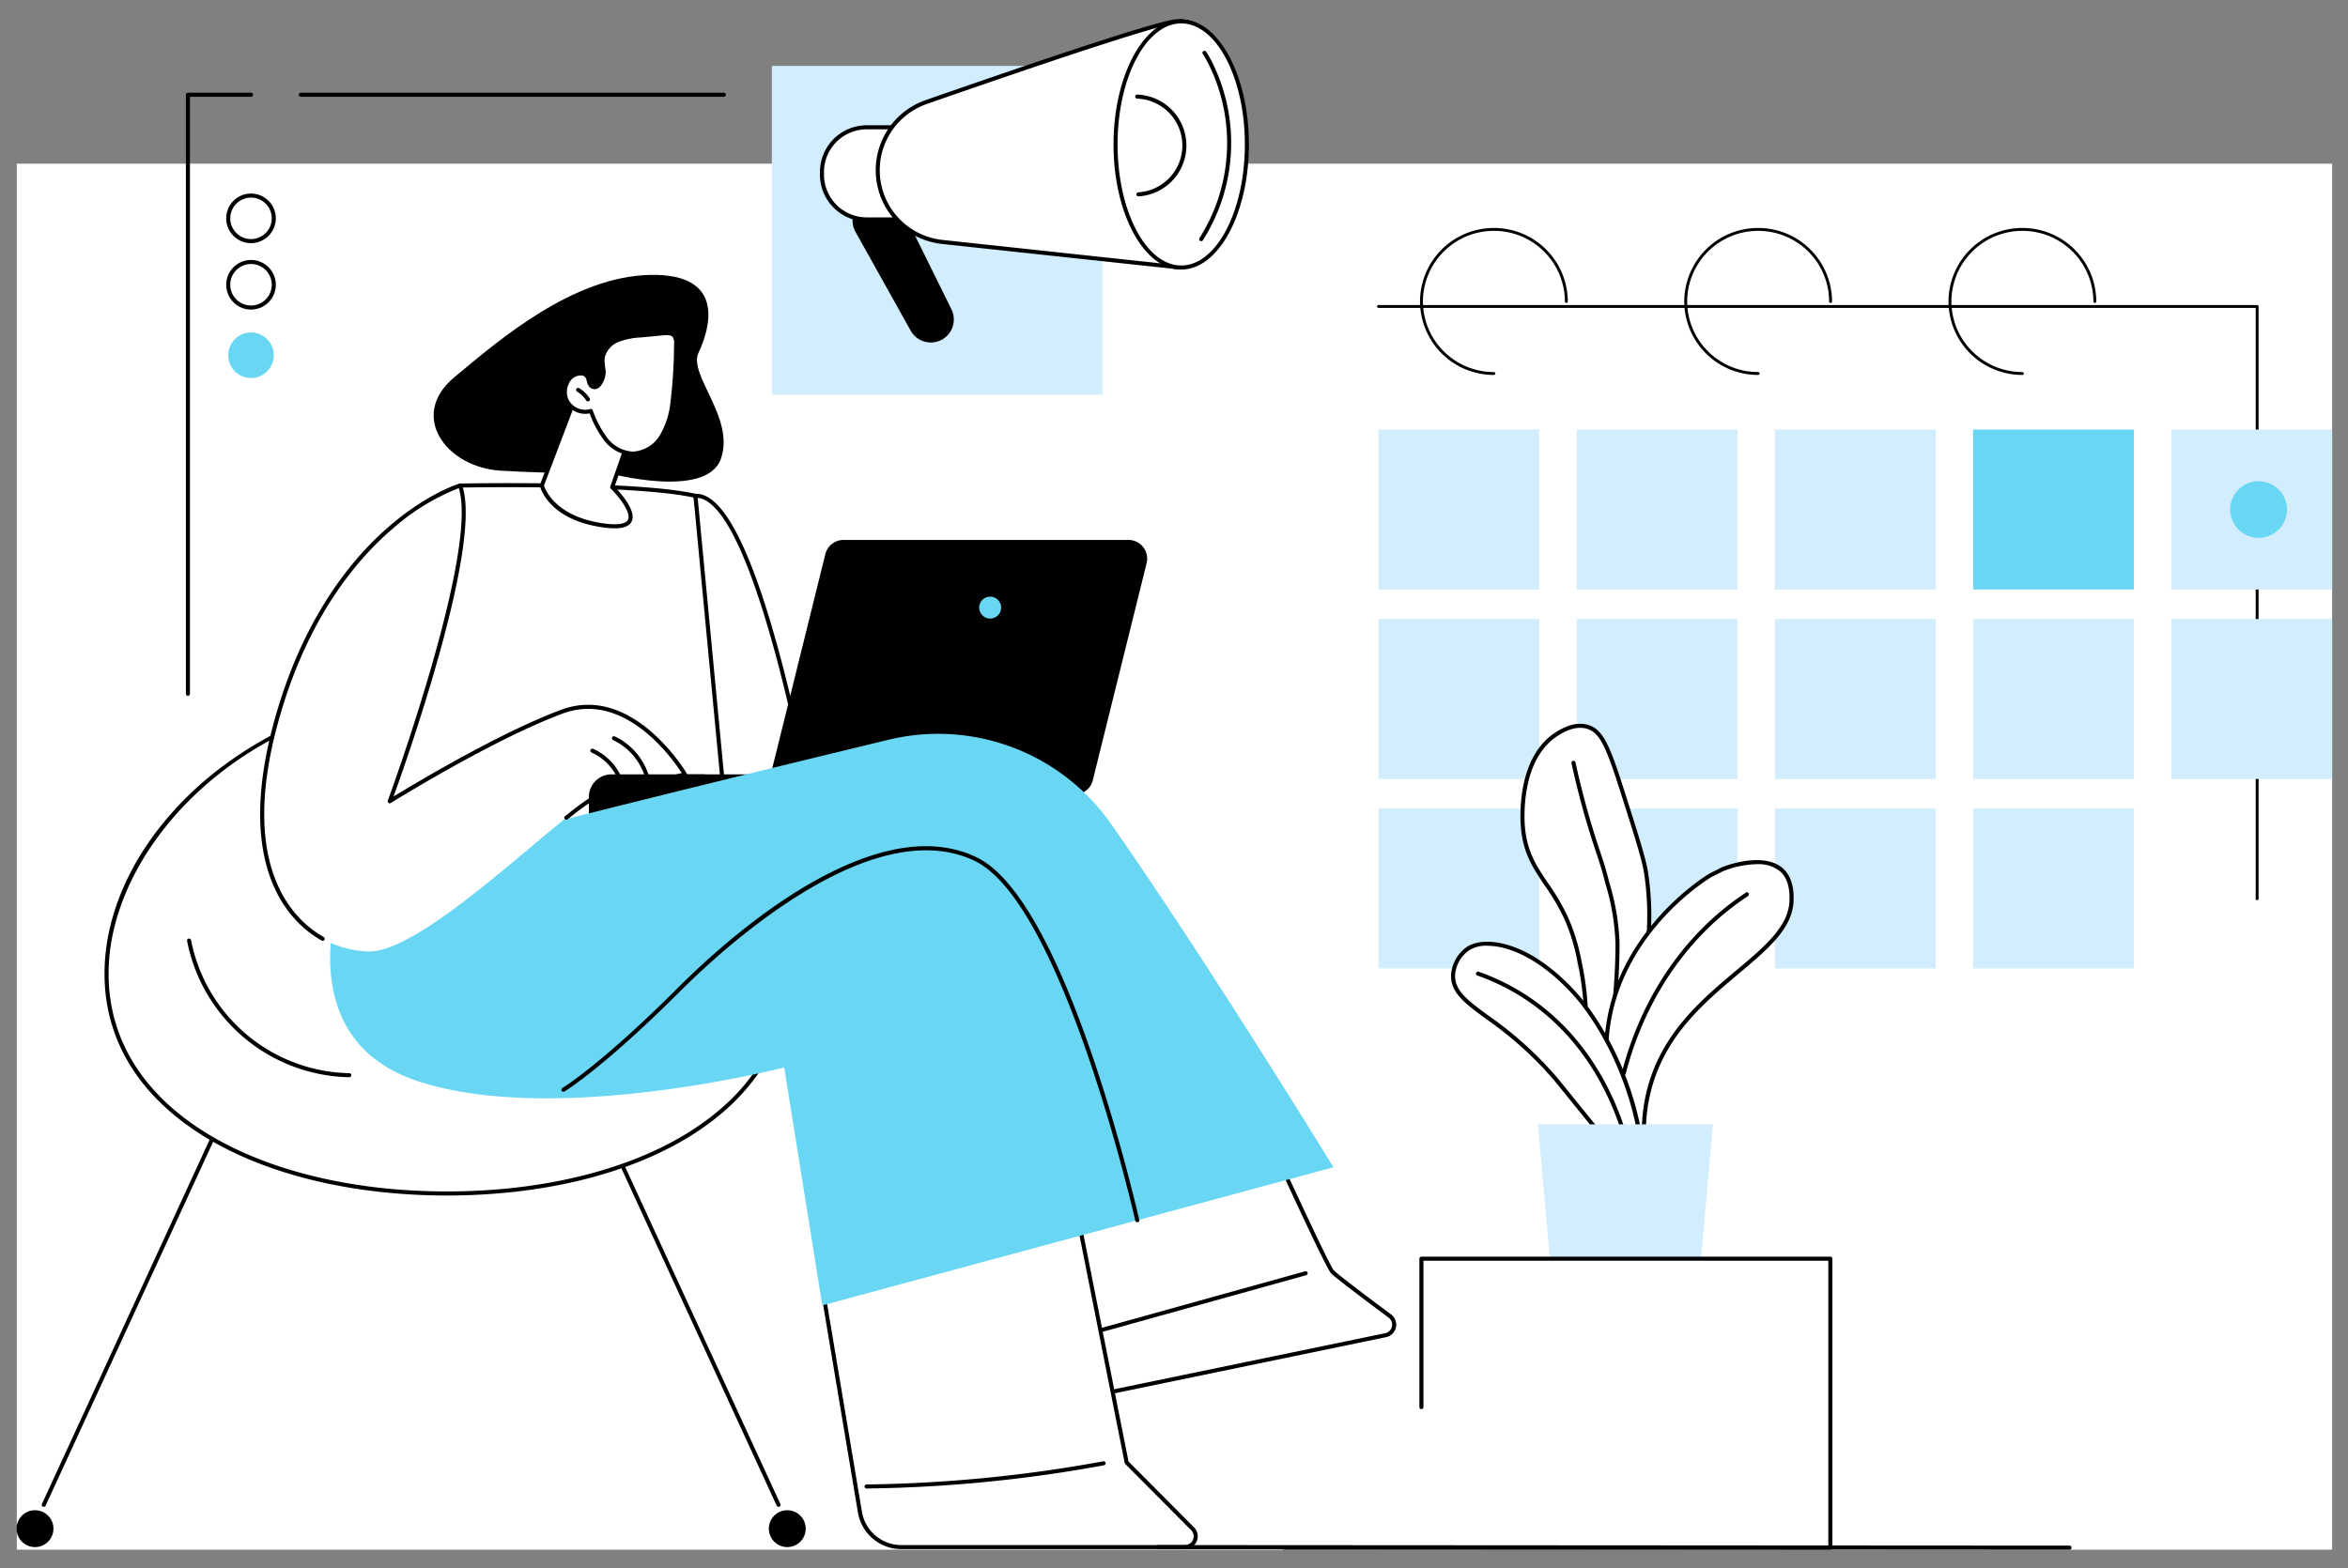
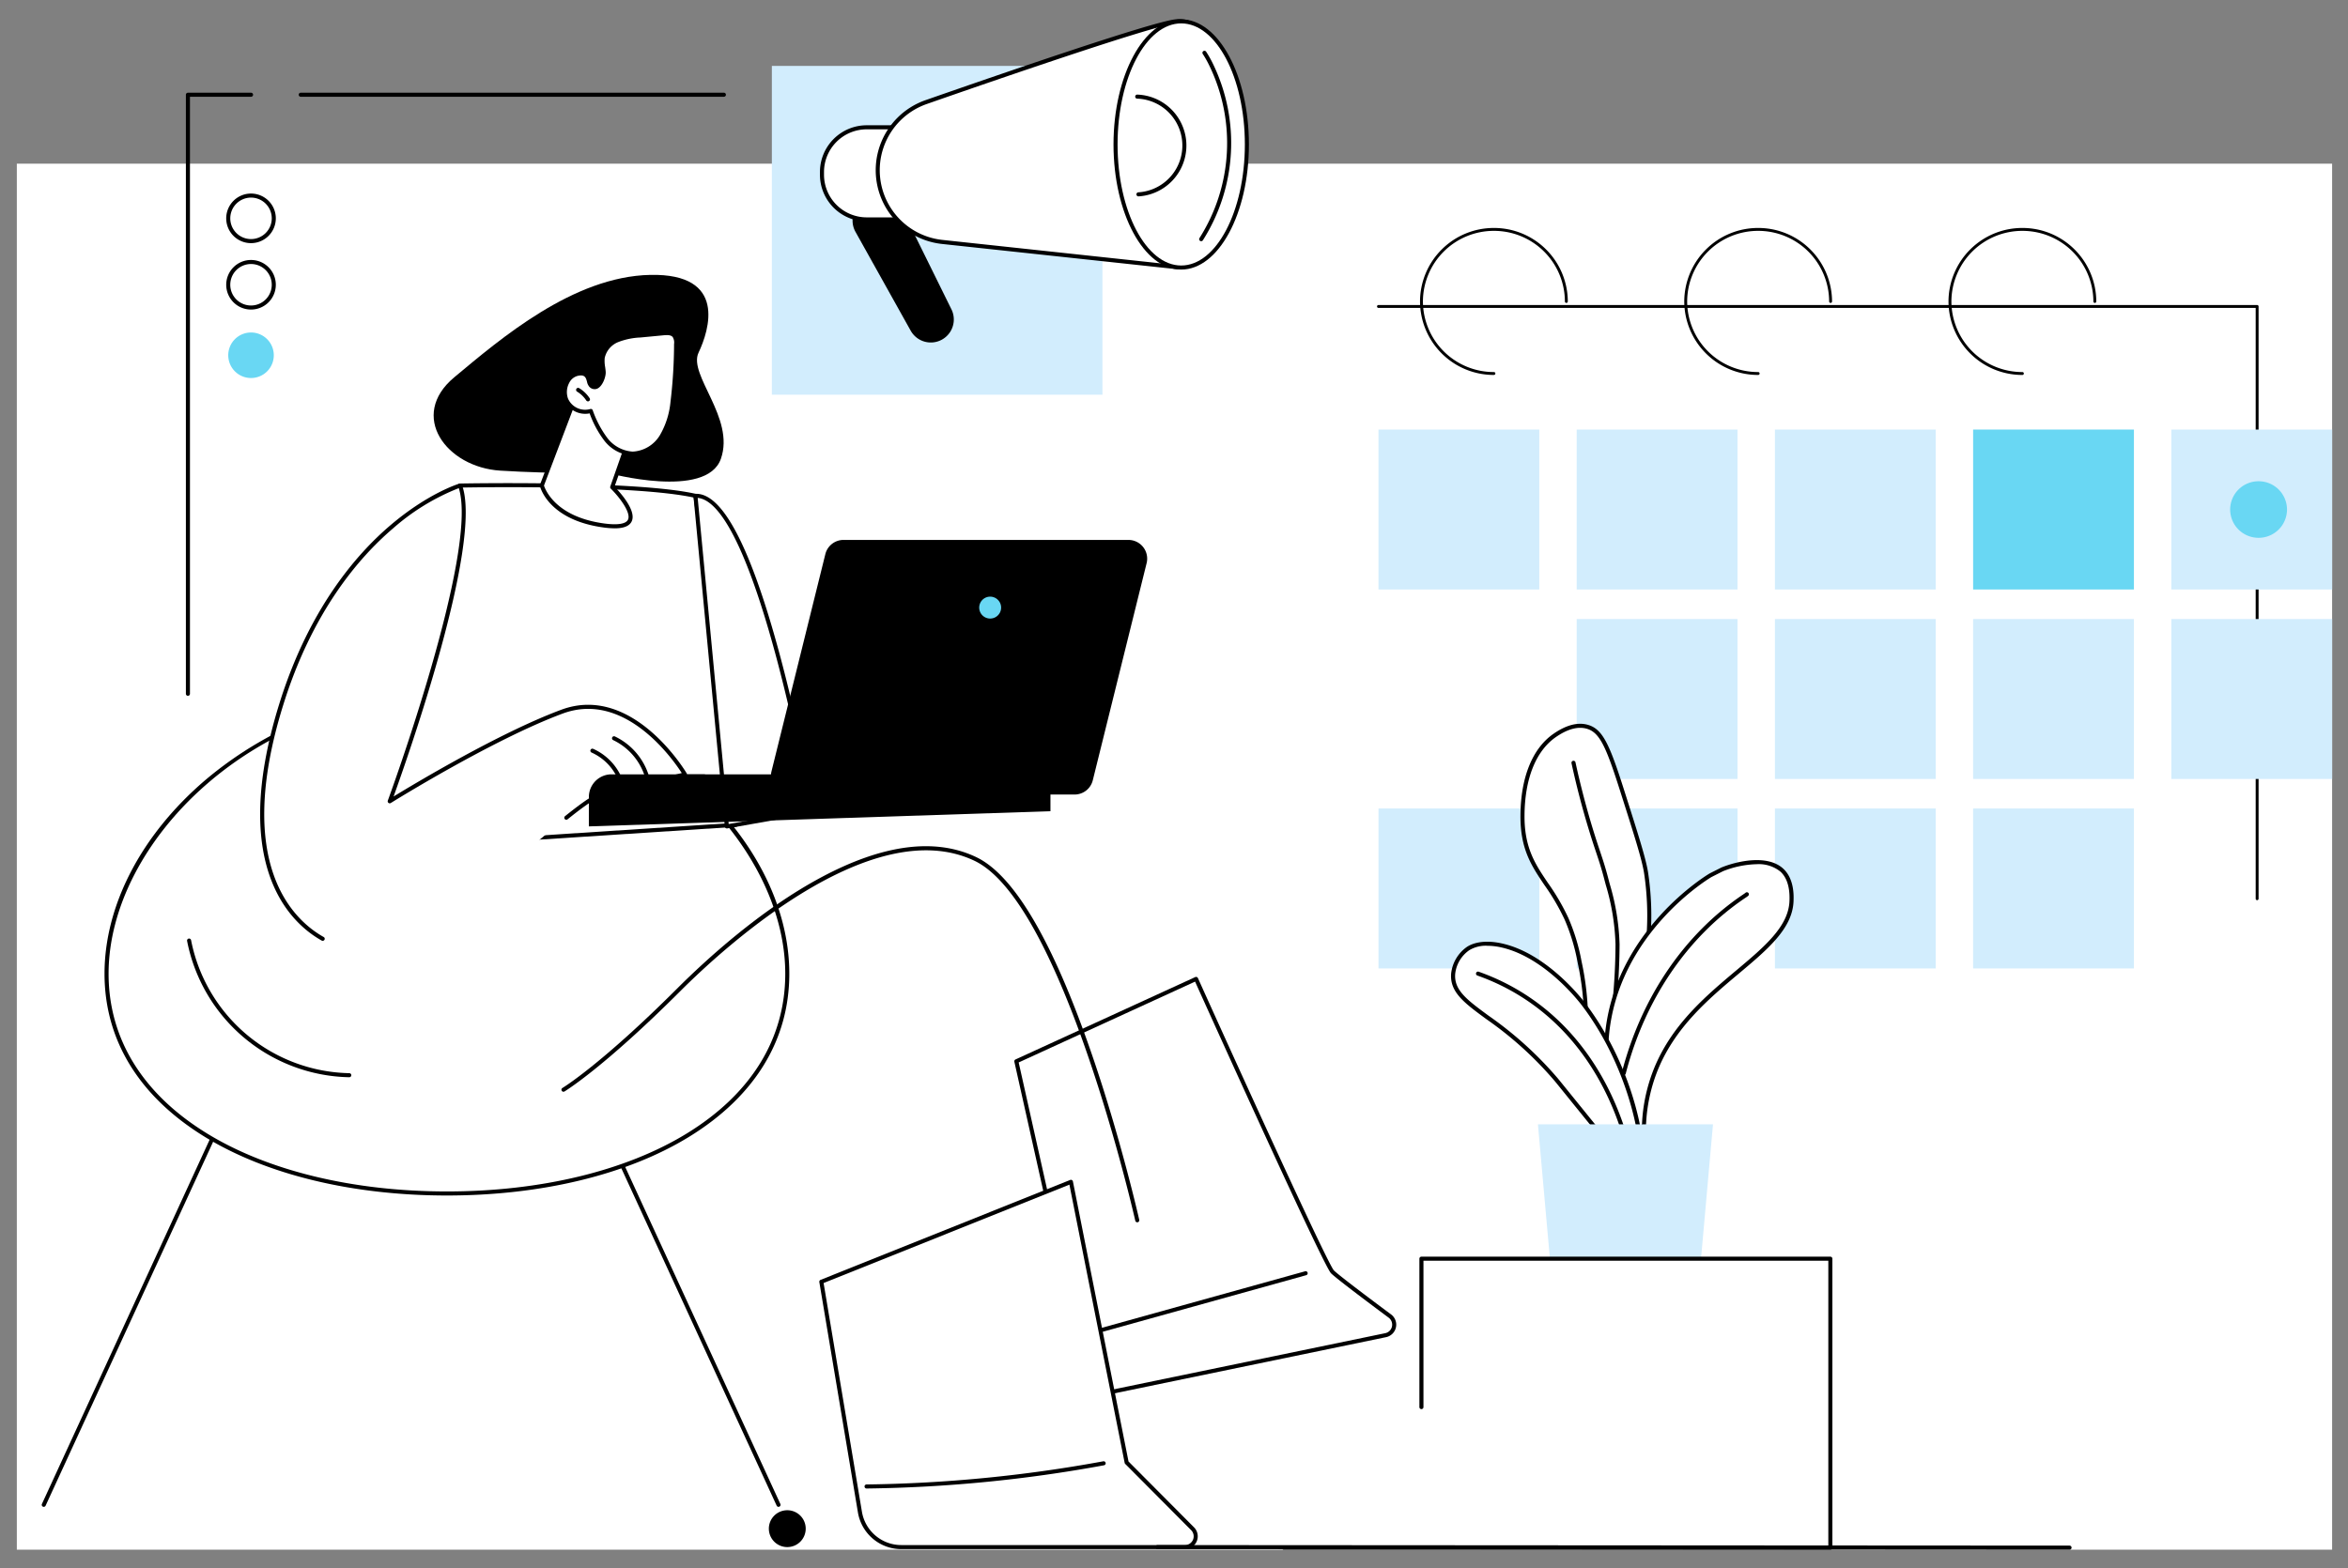
<svg xmlns="http://www.w3.org/2000/svg" width="500" height="334" viewBox="0 0 500 334">
  <rect x="0" y="0" width="500" height="334" fill="#808080" stroke="none" />
  <defs>
    <clipPath id="clip-path">
      <rect id="Rectangle_5" data-name="Rectangle 5" width="500" height="334" transform="translate(421 516.633)" fill="#fff" stroke="#707070" stroke-width="1" />
    </clipPath>
  </defs>
  <g id="mec-virtual-event-platform-hero" transform="translate(-421 -516.634)" clip-path="url(#clip-path)">
    <g id="Group_12" data-name="Group 12" transform="translate(424.529 520.702)">
      <rect id="bg" width="493.035" height="295.233" transform="translate(0.053 30.797)" fill="#fff" />
      <g id="Group_11" data-name="Group 11" transform="translate(289.704 44.489)">
        <path id="path324" d="M1073.279-1267.252a.309.309,0,0,0,.309-.309v-126.153a.309.309,0,0,0-.309-.309H886.171a.31.31,0,0,0-.309.309.308.308,0,0,0,.309.309h186.8v125.844a.309.309,0,0,0,.309.309" transform="translate(-885.862 1410.437)" />
        <path id="path326" d="M1050.735-1433.538a.309.309,0,0,0,.309-.309.309.309,0,0,0-.309-.309,15.1,15.1,0,0,1-15.117-15.037,15.1,15.1,0,0,1,15.117-15.038,15.094,15.094,0,0,1,15.118,15.038.309.309,0,0,0,.309.309.309.309,0,0,0,.309-.309,15.714,15.714,0,0,0-15.735-15.656A15.714,15.714,0,0,0,1035-1449.193a15.713,15.713,0,0,0,15.735,15.655" transform="translate(-913.306 1464.85)" />
        <path id="path328" d="M1293.546-1433.538a.309.309,0,0,0,.309-.309.309.309,0,0,0-.309-.309,15.1,15.1,0,0,1-15.119-15.037,15.1,15.1,0,0,1,15.119-15.038,15.094,15.094,0,0,1,15.116,15.038.309.309,0,0,0,.309.309.309.309,0,0,0,.309-.309,15.714,15.714,0,0,0-15.734-15.656,15.715,15.715,0,0,0-15.737,15.656,15.714,15.714,0,0,0,15.737,15.655" transform="translate(-1212.384 1464.85)" />
        <path id="path330" d="M1536.36-1433.538a.309.309,0,0,0,.309-.309.309.309,0,0,0-.309-.309,15.1,15.1,0,0,1-15.119-15.037,15.1,15.1,0,0,1,15.119-15.038,15.092,15.092,0,0,1,15.116,15.038.31.31,0,0,0,.309.309.308.308,0,0,0,.309-.309,15.712,15.712,0,0,0-15.734-15.656,15.715,15.715,0,0,0-15.737,15.656,15.714,15.714,0,0,0,15.737,15.655" transform="translate(-1511.468 1464.85)" />
        <path id="path332" d="M818.275-1245.473h34.243v-34.067H818.275v34.067" transform="translate(-649.13 1322.484)" fill="#d2edfd" />
        <path id="path334" d="M1000.414-1245.473h34.243v-34.067h-34.243v34.067" transform="translate(-873.477 1322.484)" fill="#69d7f3" />
        <path id="path336" d="M1182.553-1245.473H1216.8v-34.067h-34.243v34.067" transform="translate(-1097.826 1322.484)" fill="#d2edfd" />
        <path id="path338" d="M1364.69-1245.473h34.242v-34.067H1364.69v34.067" transform="translate(-1322.17 1322.484)" fill="#d2edfd" />
        <path id="path340" d="M1546.823-1245.473h34.245v-34.067h-34.245v34.067" transform="translate(-1546.514 1322.484)" fill="#d2edfd" />
        <path id="path342" d="M818.275-1071.315h34.243v-34.067H818.275v34.067" transform="translate(-649.13 1188.686)" fill="#d2edfd" />
        <path id="path344" d="M1000.414-1071.315h34.243v-34.067h-34.243v34.067" transform="translate(-873.477 1188.686)" fill="#d2edfd" />
        <path id="path346" d="M1182.553-1071.315H1216.8v-34.067h-34.243v34.067" transform="translate(-1097.826 1188.686)" fill="#d2edfd" />
        <path id="path348" d="M1364.69-1071.315h34.242v-34.067H1364.69v34.067" transform="translate(-1322.17 1188.686)" fill="#d2edfd" />
-         <path id="path350" d="M1546.823-1071.315h34.245v-34.067h-34.245v34.067" transform="translate(-1546.514 1188.686)" fill="#d2edfd" />
        <path id="path354" d="M1000.414-897.157h34.243v-34.067h-34.243v34.067" transform="translate(-873.477 1054.887)" fill="#d2edfd" />
        <path id="path356" d="M1182.553-897.157H1216.8v-34.067h-34.243v34.067" transform="translate(-1097.826 1054.887)" fill="#d2edfd" />
        <path id="path356-2" data-name="path356" d="M1182.553-897.157H1216.8v-34.067h-34.243v34.067" transform="translate(-1140.035 1054.887)" fill="#d2edfd" />
        <path id="path356-3" data-name="path356" d="M1182.553-897.157H1216.8v-34.067h-34.243v34.067" transform="translate(-1182.244 1054.887)" fill="#d2edfd" />
        <path id="path358" d="M883.559-1220.83a6.038,6.038,0,0,1-6.053,6.022,6.038,6.038,0,0,1-6.053-6.022,6.038,6.038,0,0,1,6.053-6.023,6.038,6.038,0,0,1,6.053,6.023" transform="translate(-689.78 1280.808)" fill="#69d7f3" />
      </g>
      <g id="surface1" transform="translate(0 0)">
        <path id="Path_765" data-name="Path 765" d="M363.5,1620.431a.423.423,0,0,1-.18-.039.431.431,0,0,1-.212-.572L418.6,1499.248a.432.432,0,0,1,.785.361L363.893,1620.18a.43.43,0,0,1-.393.251" transform="translate(-357.71 -1303.528)" />
-         <path id="Path_766" data-name="Path 766" d="M343.581,2126.066a3.925,3.925,0,1,1-3.925-3.927,3.926,3.926,0,0,1,3.925,3.927" transform="translate(-335.73 -1804.512)" />
        <path id="Path_767" data-name="Path 767" d="M934.047,1620.431a.43.43,0,0,1-.392-.251l-55.494-120.571a.432.432,0,0,1,.784-.361l55.494,120.571a.431.431,0,0,1-.212.572.422.422,0,0,1-.18.039" transform="translate(-771.793 -1303.528)" />
        <path id="Path_768" data-name="Path 768" d="M1152.9,2126.066a3.925,3.925,0,1,0,3.925-3.927,3.925,3.925,0,0,0-3.925,3.927" transform="translate(-992.704 -1804.512)" />
        <path id="Path_769" data-name="Path 769" d="M578.429,1294.574c0,29.4-32.45,46.81-72.48,46.81s-72.48-17.414-72.48-46.81,32.45-59.644,72.48-59.644,72.48,30.247,72.48,59.644" transform="translate(-414.308 -1091.229)" fill="#fff" />
        <path id="Path_770" data-name="Path 770" d="M504.178,1233.584c-41.236,0-72.048,31.262-72.048,59.213,0,13.864,7.269,25.642,21.023,34.06,12.978,7.943,31.1,12.317,51.026,12.317s38.047-4.374,51.026-12.317c13.754-8.418,21.023-20.2,21.023-34.06C576.227,1264.847,545.414,1233.584,504.178,1233.584Zm0,106.454c-20.083,0-38.365-4.421-51.477-12.444-14.024-8.583-21.435-20.615-21.435-34.8,0-14.526,7.792-29.535,21.379-41.174a79.69,79.69,0,0,1,103.064,0c13.587,11.639,21.38,26.645,21.38,41.174,0,14.181-7.412,26.214-21.435,34.8-13.112,8.024-31.393,12.444-51.477,12.444" transform="translate(-412.537 -1089.452)" />
        <path id="Path_771" data-name="Path 771" d="M523.129,1503.17a35.48,35.48,0,0,0,34.1,28.678l-34.1-28.678" transform="translate(-486.392 -1306.884)" fill="#fff" />
        <path id="Path_772" data-name="Path 772" d="M555.463,1530.5h-.008a35.913,35.913,0,0,1-34.519-29.027.432.432,0,1,1,.848-.167,35.05,35.05,0,0,0,33.689,28.331.431.431,0,0,1-.009.863" transform="translate(-484.622 -1305.107)" />
        <path id="Path_773" data-name="Path 773" d="M697.477,1086.016l23.515-77.621s37.1-.755,50.135,2.192c0,0,7.943,57.074,8.612,70.07l-82.262,5.36" transform="translate(-626.561 -909.034)" fill="#fff" />
        <path id="Path_774" data-name="Path 774" d="M719.542,1007.068,696.3,1083.791l81.213-5.291c-.774-13.087-7.93-64.883-8.543-69.309C756.527,1006.5,723.144,1007,719.542,1007.068ZM695.7,1084.694a.431.431,0,0,1-.414-.557l23.515-77.621a.434.434,0,0,1,.405-.306c.372-.008,37.3-.723,50.237,2.2a.432.432,0,0,1,.333.361c.08.572,7.953,57.243,8.616,70.109a.432.432,0,0,1-.4.453l-82.264,5.358a.131.131,0,0,1-.027,0" transform="translate(-624.788 -907.281)" />
        <path id="Path_775" data-name="Path 775" d="M1098.071,1087.09s-11.758-67.809-24.9-67.178l6.687,70.411,18.214-3.233" transform="translate(-928.604 -918.359)" fill="#fff" />
        <path id="Path_776" data-name="Path 776" d="M1071.875,1018.58l6.6,69.466,17.326-3.078c-.486-2.729-3.311-18.173-7.438-33.368C1082.6,1030.387,1076.911,1019,1071.875,1018.58Zm6.212,70.405a.44.44,0,0,1-.261-.088.435.435,0,0,1-.169-.3l-6.687-70.411a.43.43,0,0,1,.408-.472c5.683-.276,11.674,11.055,17.816,33.67,4.536,16.7,7.5,33.695,7.532,33.865a.434.434,0,0,1-.351.5l-18.212,3.233a.331.331,0,0,1-.076.008" transform="translate(-926.834 -916.588)" />
        <path id="Path_777" data-name="Path 777" d="M1055.694,1330.4l-98.3,3.233v-6.263a4.823,4.823,0,0,1,4.824-4.823h93.472v7.853" transform="translate(-835.528 -1161.672)" />
        <path id="Path_778" data-name="Path 778" d="M1219.835,1122.054h-60.672a3.987,3.987,0,0,1-3.872-4.946l11.466-46.259a3.988,3.988,0,0,1,3.872-3.029H1231.3a3.989,3.989,0,0,1,3.872,4.948l-11.466,46.259a3.989,3.989,0,0,1-3.872,3.027" transform="translate(-994.531 -956.879)" />
        <path id="Path_779" data-name="Path 779" d="M1386.066,1131.8a2.333,2.333,0,1,1-2.333-2.333,2.333,2.333,0,0,1,2.333,2.333" transform="translate(-1176.409 -1006.443)" fill="#69d7f3" />
        <path id="Path_780" data-name="Path 780" d="M1460.006,1544.82s27.377,60.744,29.039,62.395c1.088,1.08,7.757,6.089,12.229,9.416a2.287,2.287,0,0,1-.9,4.073l-62.691,12.974-15.95-71.313,38.276-17.545" transform="translate(-1208.833 -1340.369)" fill="#fff" />
        <path id="Path_781" data-name="Path 781" d="M1420.456,1560.843l15.781,70.556,62.273-12.885a1.855,1.855,0,0,0,.733-3.305c-5.007-3.727-11.2-8.391-12.274-9.457-1.641-1.629-25.416-54.289-28.949-62.126Zm15.452,71.5a.433.433,0,0,1-.421-.337l-15.95-71.313a.431.431,0,0,1,.241-.486l38.276-17.545a.437.437,0,0,1,.333-.012.429.429,0,0,1,.241.228c10.961,24.316,27.714,60.968,28.951,62.266.808.8,5.132,4.132,12.18,9.374a2.719,2.719,0,0,1-1.074,4.844L1436,1632.33a.335.335,0,0,1-.088.01" transform="translate(-1207.061 -1338.6)" />
        <path id="Path_782" data-name="Path 782" d="M1496.832,1876.238a.431.431,0,0,1-.114-.847l46.537-12.944a.431.431,0,1,1,.229.831l-46.535,12.944a.485.485,0,0,1-.118.016" transform="translate(-1268.866 -1595.716)" />
        <path id="Path_783" data-name="Path 783" d="M1209.91,1786.6l8.216,49.047a8.952,8.952,0,0,0,8.832,7.475h60.382a2.293,2.293,0,0,0,1.625-3.911l-14.038-14.111-11.864-59.78-53.152,21.28" transform="translate(-1038.538 -1517.642)" fill="#fff" />
        <path id="Path_784" data-name="Path 784" d="M1208.623,1785.1l8.159,48.7a8.5,8.5,0,0,0,8.406,7.116h60.382a1.862,1.862,0,0,0,1.319-3.176l-14.04-14.111a.427.427,0,0,1-.116-.219l-11.764-59.27Zm76.947,56.68h-60.382a9.36,9.36,0,0,1-9.259-7.836l-8.214-49.045a.432.432,0,0,1,.265-.472l53.152-21.282a.432.432,0,0,1,.584.318l11.839,59.652,13.946,14.019a2.723,2.723,0,0,1-1.931,4.646" transform="translate(-1036.769 -1515.87)" />
        <path id="Path_785" data-name="Path 785" d="M1257.271,2074.743a.431.431,0,0,1,0-.863,298.316,298.316,0,0,0,50.393-4.93.432.432,0,1,1,.157.849,298.869,298.869,0,0,1-50.54,4.944h-.006" transform="translate(-1076.268 -1761.744)" />
-         <path id="Path_786" data-name="Path 786" d="M679.432,1309.6s-13.407,33.6,16.013,43.021,77.624-3.064,77.624-3.064l8.114,50.684,108.852-29.421s-27.108-44.224-47.422-73.206a44.882,44.882,0,0,0-47.31-17.859c-39.817,9.633-109.931,26.828-115.871,29.847" transform="translate(-609.603 -1126.252)" fill="#69d7f3" />
        <path id="Path_787" data-name="Path 787" d="M1050.167,1480.731a.43.43,0,0,1-.42-.337c-.153-.676-15.413-67.7-34.238-76.666-21.907-10.437-53.469,18.588-62.62,27.732-16.46,16.447-24.62,21.36-24.7,21.409a.432.432,0,0,1-.44-.743c.08-.047,8.166-4.924,24.531-21.278,5.84-5.834,17.59-16.667,30.674-23.644,13.105-6.989,24.185-8.422,32.927-4.256,8.087,3.852,16.387,18.039,24.673,42.168,6.15,17.91,10,34.92,10.035,35.091a.432.432,0,0,1-.325.516.525.525,0,0,1-.1.01" transform="translate(-811.52 -1224.438)" />
        <path id="Path_788" data-name="Path 788" d="M666.432,1056.912c-15.123,5.611-36.681,19.09-36.681,19.09s19.9-54.063,14.977-67.253c0,0-26.071,7.828-38.13,46.8-9.936,32.115.528,46.757,11.658,51.044a20.687,20.687,0,0,0,7.031,1.4c9.676.175,30.411-19.145,42.069-28.488,3.717-2.98,6.511-4.946,7.731-4.942l17.538-4.3s-11.07-18.967-26.194-13.354" transform="translate(-550.296 -909.389)" fill="#fff" />
        <path id="Path_789" data-name="Path 789" d="M613.615,1103.948a.416.416,0,0,1-.211-.057c-6.311-3.527-19.832-15.485-9.077-50.243,6.26-20.231,16.354-31.948,23.719-38.216,8-6.81,14.43-8.79,14.7-8.871a.429.429,0,0,1,.528.263c4.582,12.264-11.608,58.233-14.551,66.386,4.529-2.77,22.614-13.623,35.7-18.479,15.285-5.671,26.6,13.348,26.716,13.542a.431.431,0,0,1-.269.637l-17.539,4.3a.626.626,0,0,1-.1.014h0c-1.411,0-5.8,3.519-7.457,4.844a.431.431,0,1,1-.54-.672c4.4-3.525,6.713-4.993,7.945-5.034l16.912-4.146c-1.88-2.921-12.117-17.585-25.361-12.672-14.91,5.532-36.388,18.918-36.6,19.053a.432.432,0,0,1-.634-.516c.2-.533,19.4-53,15.115-66.557a47.408,47.408,0,0,0-14.034,8.6c-7.265,6.193-17.225,17.775-23.415,37.782-10.568,34.154,2.546,45.808,8.674,49.233a.432.432,0,0,1-.211.81" transform="translate(-548.438 -907.615)" />
        <path id="Path_790" data-name="Path 790" d="M965.568,1302.1a.432.432,0,0,1-.408-.29,11.022,11.022,0,0,0-5.879-6.365.431.431,0,0,1,.347-.79,11.894,11.894,0,0,1,6.348,6.873.43.43,0,0,1-.266.549.449.449,0,0,1-.142.024" transform="translate(-836.834 -1139.212)" />
        <path id="Path_791" data-name="Path 791" d="M989.976,1290.169a.432.432,0,0,1-.414-.308,12.927,12.927,0,0,0-6.788-7.885.432.432,0,1,1,.368-.782,13.807,13.807,0,0,1,7.248,8.42.433.433,0,0,1-.29.537.449.449,0,0,1-.123.018" transform="translate(-855.729 -1128.392)" />
        <path id="Path_792" data-name="Path 792" d="M957.4,1330.4v-3.031a4.823,4.823,0,0,1,4.824-4.823h19.987L957.4,1330.4" transform="translate(-835.528 -1161.672)" />
        <path id="Path_793" data-name="Path 793" d="M826,822.023s-11.518.2-23.007-.513-19.615-11.7-9.8-19.883,25.325-21.487,41.754-21.813,12.529,11.805,10.268,16.563,7.826,13.892,4.754,22.613S826,822.023,826,822.023" transform="translate(-699.988 -725.328)" />
        <path id="Path_794" data-name="Path 794" d="M914.054,904.82l-7.738,20.353s1.626,6.971,13.246,8.528,1.732-8.165,1.732-8.165l5.614-16.062-12.854-4.654" transform="translate(-794.46 -825.833)" fill="#fff" />
        <path id="Path_795" data-name="Path 795" d="M905,923.42c.286.9,2.519,6.7,12.848,8.083,2.849.38,4.593.1,5.04-.812.724-1.48-1.865-4.844-3.667-6.618a.428.428,0,0,1-.1-.449l5.472-15.659L912.536,903.6Zm15.037,9.112a17.793,17.793,0,0,1-2.3-.172c-11.78-1.578-13.54-8.563-13.609-8.859a.425.425,0,0,1,.017-.251L911.88,902.9a.434.434,0,0,1,.551-.253l12.854,4.654a.434.434,0,0,1,.261.549l-5.524,15.807c1.01,1.029,4.779,5.1,3.644,7.418-.478.976-1.673,1.461-3.628,1.461" transform="translate(-792.689 -824.063)" />
        <path id="Path_796" data-name="Path 796" d="M939.608,851.347a15.112,15.112,0,0,1-.206-3.078,5.123,5.123,0,0,1,3.1-3.7,15.115,15.115,0,0,1,4.907-1.026l4.932-.467a1.957,1.957,0,0,1,2.69,2.3,105.628,105.628,0,0,1-.774,12.452,17.593,17.593,0,0,1-2.28,7.152,7.642,7.642,0,0,1-6.207,3.741,7.847,7.847,0,0,1-5.759-3.125,22.3,22.3,0,0,1-3.138-5.967A4.375,4.375,0,0,1,931.6,857.1c-.756-2.013.223-4.835,2.307-5.364,2.663-.676,2.391,1.659,2.8,2.192,1.535,2,2.979-1.355,2.9-2.585" transform="translate(-814.586 -776.159)" fill="#fff" />
        <path id="Path_797" data-name="Path 797" d="M935.1,857.424a.433.433,0,0,1,.4.272,22.236,22.236,0,0,0,3.071,5.852,7.354,7.354,0,0,0,5.43,2.968h.057a7.191,7.191,0,0,0,5.781-3.545A17.249,17.249,0,0,0,952.058,856a105.957,105.957,0,0,0,.77-12.4,2.245,2.245,0,0,0-.294-1.492c-.384-.449-1.151-.441-1.923-.368l-4.932.469a14.734,14.734,0,0,0-4.769.988,4.74,4.74,0,0,0-2.85,3.37,7.121,7.121,0,0,0,.091,1.93c.047.343.1.7.119,1.057.066.984-.663,3.123-1.875,3.582a1.509,1.509,0,0,1-1.8-.7,2.156,2.156,0,0,1-.3-.77c-.224-.862-.436-1.676-2.053-1.264a2.817,2.817,0,0,0-1.758,1.5,4.162,4.162,0,0,0-.252,3.289,3.969,3.969,0,0,0,4.728,2.262A.417.417,0,0,1,935.1,857.424Zm8.96,9.955H944a8.2,8.2,0,0,1-6.09-3.284,21.789,21.789,0,0,1-3.061-5.72,4.834,4.834,0,0,1-5.414-2.888,5.054,5.054,0,0,1,.3-3.993,3.658,3.658,0,0,1,2.31-1.941c2.447-.623,2.89,1.071,3.1,1.884a2.189,2.189,0,0,0,.149.461c.431.562.712.456.8.421.711-.269,1.369-1.958,1.318-2.713-.021-.329-.066-.655-.113-1a7.914,7.914,0,0,1-.09-2.166,5.538,5.538,0,0,1,3.347-4.036,15.6,15.6,0,0,1,5.045-1.063l4.932-.469a2.365,2.365,0,0,1,3.164,2.741,106.8,106.8,0,0,1-.78,12.5,18.046,18.046,0,0,1-2.343,7.324,8.058,8.058,0,0,1-6.508,3.938" transform="translate(-812.816 -774.389)" />
        <path id="Path_798" data-name="Path 798" d="M946.1,905.491a.433.433,0,0,1-.362-.194,6.151,6.151,0,0,0-1.945-1.874.432.432,0,1,1,.447-.739,7.019,7.019,0,0,1,2.221,2.139.431.431,0,0,1-.124.6.422.422,0,0,1-.237.071" transform="translate(-824.425 -824.065)" />
        <path id="Path_821" data-name="Path 821" d="M1156.17,569.792V552.77h70.4v70.037h-70.4V569.792" transform="translate(-995.333 -542.798)" fill="#d2edfd" />
        <path id="Path_822" data-name="Path 822" d="M1256.258,722.86l-11.805-21.143a4.895,4.895,0,0,1,2.846-7.069l1.2-.365a4.9,4.9,0,0,1,5.818,2.517l10.611,21.508a4.9,4.9,0,0,1-8.667,4.552" transform="translate(-1065.808 -656.398)" />
        <path id="Path_823" data-name="Path 823" d="M1227.543,639.086h-7.424a9.519,9.519,0,0,1-9.52-9.519v-.578a9.52,9.52,0,0,1,9.52-9.52h7.424v19.617" transform="translate(-1039.092 -596.421)" fill="#fff" />
        <path id="Path_824" data-name="Path 824" d="M1218.351,618.135a9.1,9.1,0,0,0-9.086,9.087v.578a9.1,9.1,0,0,0,9.086,9.088h6.993V618.135Zm7.424,19.615h-7.424a9.962,9.962,0,0,1-9.951-9.951v-.578a9.962,9.962,0,0,1,9.951-9.951h7.424a.431.431,0,0,1,.431.431v19.618a.43.43,0,0,1-.431.431" transform="translate(-1037.324 -594.654)" />
        <path id="Path_825" data-name="Path 825" d="M1343.016,512.421s-1.6-9-8.386-8.273c-4.956.529-36.5,11.385-53.173,17.209a15.365,15.365,0,0,0,3.427,29.782l50.4,5.415s5.346-.667,7.9-8.861-.159-35.271-.159-35.271" transform="translate(-1087.781 -503.674)" fill="#fff" />
        <path id="Path_826" data-name="Path 826" d="M1333.629,502.766a6.483,6.483,0,0,0-.721.04c-5.032.539-38.8,12.2-53.077,17.186a14.933,14.933,0,0,0,3.331,28.945l50.341,5.409c.537-.089,5.158-1.057,7.492-8.555,2.468-7.936-.1-34.274-.174-35.082C1340.725,510.2,1339.261,502.766,1333.629,502.766Zm-.12,52.446a.305.305,0,0,1-.045,0l-50.4-5.414a15.8,15.8,0,0,1-3.523-30.619c17.775-6.208,48.331-16.7,53.269-17.23,7.1-.763,8.839,8.534,8.857,8.628a.171.171,0,0,1,0,.033c.112,1.108,2.688,27.255.141,35.44-2.6,8.365-8.024,9.133-8.253,9.162a.433.433,0,0,1-.055,0" transform="translate(-1086.012 -501.902)" />
        <path id="Path_827" data-name="Path 827" d="M1557.461,530.579c0,14.482-6.261,26.22-13.985,26.22s-13.985-11.739-13.985-26.22,6.261-26.22,13.985-26.22,13.985,11.739,13.985,26.22" transform="translate(-1295.468 -503.877)" fill="#fff" />
        <path id="Path_828" data-name="Path 828" d="M1541.707,503.022c-7.473,0-13.554,11.568-13.554,25.789s6.081,25.787,13.554,25.787,13.554-11.568,13.554-25.787S1549.18,503.022,1541.707,503.022Zm0,52.44c-7.949,0-14.417-11.956-14.417-26.651s6.467-26.651,14.417-26.651,14.417,11.956,14.417,26.651-6.467,26.651-14.417,26.651" transform="translate(-1293.699 -502.109)" />
        <path id="Path_829" data-name="Path 829" d="M1551.53,605.619a.432.432,0,0,1-.027-.863,9.99,9.99,0,0,0-.253-19.955.433.433,0,0,1-.412-.451.439.439,0,0,1,.453-.411,10.854,10.854,0,0,1,.265,21.68h-.025" transform="translate(-1312.631 -567.857)" />
        <path id="Path_830" data-name="Path 830" d="M1620.759,576.918a.431.431,0,0,1-.365-.662,37.76,37.76,0,0,0,2.109-36.713,21.592,21.592,0,0,0-1.407-2.509.432.432,0,1,1,.721-.476,22.5,22.5,0,0,1,1.464,2.609,38.631,38.631,0,0,1-2.158,37.549.427.427,0,0,1-.365.2" transform="translate(-1368.498 -529.609)" />
        <path id="Path_856" data-name="Path 856" d="M520.084,710.358a.432.432,0,0,1-.432-.433v-127.6a.431.431,0,0,1,.432-.431h13.443a.431.431,0,1,1,0,.862h-13.01V709.925a.433.433,0,0,1-.432.433" transform="translate(-483.596 -566.21)" />
        <path id="Path_857" data-name="Path 857" d="M732.744,582.753h-90.11a.431.431,0,1,1,0-.862h90.11a.431.431,0,1,1,0,.862" transform="translate(-582.123 -566.21)" />
        <path id="Path_858" data-name="Path 858" d="M570.563,703.356a4.848,4.848,0,1,1,4.844-4.848,4.846,4.846,0,0,1-4.844,4.848" transform="translate(-520.633 -656.068)" fill="#fff" />
        <path id="Path_859" data-name="Path 859" d="M568.795,692.314a4.417,4.417,0,1,0,4.412,4.417A4.42,4.42,0,0,0,568.795,692.314Zm0,9.7a5.281,5.281,0,1,1,5.275-5.281,5.284,5.284,0,0,1-5.275,5.281" transform="translate(-518.865 -654.291)" />
        <path id="Path_860" data-name="Path 860" d="M570.563,775.538a4.849,4.849,0,1,1,4.844-4.85,4.847,4.847,0,0,1-4.844,4.85" transform="translate(-520.633 -714.098)" fill="#fff" />
        <path id="Path_861" data-name="Path 861" d="M568.795,764.5a4.418,4.418,0,1,0,4.412,4.417A4.42,4.42,0,0,0,568.795,764.5Zm0,9.7a5.28,5.28,0,1,1,5.275-5.282,5.284,5.284,0,0,1-5.275,5.282" transform="translate(-518.865 -712.33)" />
        <path id="Path_862" data-name="Path 862" d="M570.563,852.128a4.849,4.849,0,1,1,4.844-4.85,4.847,4.847,0,0,1-4.844,4.85" transform="translate(-520.633 -775.674)" fill="#69d7f3" />
        <path id="Path_863" data-name="Path 863" d="M1767.492,2160.972h0l-194.219-.12a.431.431,0,1,1,0-.863l194.22.118a.432.432,0,0,1,0,.865" transform="translate(-1330.32 -1834.942)" />
        <path id="Path_864" data-name="Path 864" d="M2754.985,1329.7a60.2,60.2,0,0,0-1.221-9.269,43.9,43.9,0,0,0-2.872-9.567c-3.942-8.737-9.437-11.292-9.365-22,.013-2.121.08-12.35,6.861-17.04.88-.608,3.935-2.721,6.977-1.831,2.946.865,4.364,4.1,7.318,13.381,3.1,9.733,4.65,14.6,5.148,17.612a64.1,64.1,0,0,1,.467,14.819,101.294,101.294,0,0,1-1.954,15c-1.574,7.745-2.956,14.546-5.013,14.654-.778.039-3.023-.806-6.346-15.762" transform="translate(-2420.849 -1119.247)" fill="#fff" />
        <path id="Path_865" data-name="Path 865" d="M2753.638,1327.866c3.239,14.56,5.425,15.389,5.875,15.389h.02c1.721-.09,3.256-7.642,4.611-14.3a101.818,101.818,0,0,0,1.947-14.938l.039-.78a60.632,60.632,0,0,0-.5-13.948c-.492-2.982-2.043-7.851-5.132-17.551-2.956-9.284-4.311-12.3-7.028-13.1-1.89-.553-4.111.043-6.608,1.77-4.256,2.943-6.626,8.869-6.677,16.689-.047,6.922,2.292,10.388,5,14.4a47.526,47.526,0,0,1,4.326,7.414,42.5,42.5,0,0,1,2.811,9.224l.09.431A60.935,60.935,0,0,1,2753.638,1327.866Zm5.795,16.255c-.91,0-3.231-.739-6.646-16.1a.412.412,0,0,1-.01-.071,59.9,59.9,0,0,0-1.213-9.2l-.09-.435a41.931,41.931,0,0,0-2.752-9.045,47.016,47.016,0,0,0-4.256-7.285c-2.788-4.134-5.2-7.7-5.148-14.893.053-8.11,2.556-14.287,7.05-17.392,2.723-1.884,5.193-2.519,7.342-1.89,3.1.908,4.548,4.048,7.61,13.664,3.1,9.741,4.658,14.628,5.161,17.673a61.584,61.584,0,0,1,.514,14.132l-.042.778a102.682,102.682,0,0,1-1.962,15.065c-1.931,9.5-3.135,14.879-5.413,15-.043,0-.092,0-.145,0" transform="translate(-2419.072 -1117.471)" />
        <path id="Path_866" data-name="Path 866" d="M2803.738,1361.313c-.021,0-.041,0-.063,0a.433.433,0,0,1-.366-.488,129.414,129.414,0,0,0,.812-13.96,48.887,48.887,0,0,0-2.07-12.65c-.11-.412-.218-.812-.317-1.2-.61-2.341-1.1-3.819-1.727-5.687-.441-1.321-.941-2.819-1.584-4.932-1.4-4.587-2.633-9.331-3.67-14.1a.432.432,0,0,1,.845-.184c1.031,4.748,2.26,9.469,3.65,14.034.641,2.1,1.139,3.594,1.578,4.909.629,1.886,1.127,3.374,1.745,5.744.1.384.2.782.313,1.194a49.581,49.581,0,0,1,2.1,12.864,130.152,130.152,0,0,1-.821,14.089.43.43,0,0,1-.425.371" transform="translate(-2463.632 -1149.789)" />
        <path id="Path_867" data-name="Path 867" d="M2832.526,1455.4c1.684-21.827,20.759-34,22.131-34.7.014-.006,2.46-1.243,2.46-1.243,3.37-1.38,9.58-2.7,12.7.172,2.147,1.976,2.1,5.273,2.063,6.506-.329,11.639-21.8,17.72-29.061,36.373a35.555,35.555,0,0,0-2.349,11.262c-.757,1.51-1.786,3.064-2.9,2.994-2.894-.184-5.814-11.4-5.044-21.368" transform="translate(-2493.908 -1238.353)" fill="#fff" />
        <path id="Path_868" data-name="Path 868" d="M2830.74,1453.636h0ZM2862.7,1416.6a20.565,20.565,0,0,0-7.2,1.494l-2.429,1.229c-.2.1-20.168,11.948-21.9,34.344-.653,8.443,1.382,17.657,3.636,20.251a1.618,1.618,0,0,0,1.006.653c.4.024,1.231-.294,2.439-2.674a35.93,35.93,0,0,1,2.374-11.307c3.76-9.663,11.18-15.891,17.726-21.388,5.983-5.023,11.151-9.361,11.306-14.84.031-1.062.124-4.293-1.925-6.177A7.3,7.3,0,0,0,2862.7,1416.6Zm-26.837,58.835c-.035,0-.069,0-.1,0a2.4,2.4,0,0,1-1.6-.949c-2.37-2.729-4.535-11.978-3.846-20.884,1.762-22.844,22.162-34.944,22.366-35.048l2.462-1.243c3.34-1.372,9.835-2.844,13.182.239,2.337,2.151,2.237,5.677,2.2,6.836-.167,5.869-5.471,10.321-11.613,15.479-6.468,5.428-13.8,11.582-17.479,21.039a35.1,35.1,0,0,0-2.319,11.125.456.456,0,0,1-.047.175c-1.088,2.174-2.139,3.233-3.2,3.233" transform="translate(-2492.122 -1236.585)" />
        <path id="Path_869" data-name="Path 869" d="M2849.794,1489.611a.5.5,0,0,1-.108-.014.435.435,0,0,1-.312-.527c4.146-16.042,13.319-29.517,25.826-37.943.212-.143.414-.28.48-.331a.431.431,0,0,1,.712.474c-.071.141-.155.2-.71.572-12.333,8.308-21.378,21.605-25.471,37.443a.433.433,0,0,1-.418.325" transform="translate(-2507.544 -1264.656)" />
        <path id="Path_870" data-name="Path 870" d="M2669.351,1507.632c.482-.322,2.676-1.688,7.25-.639,9.314,2.135,16.628,11.566,17.334,12.5,11.843,15.609,13.981,35.667,11.542,36.561-.555.2-2.619-2.319-6.724-7.375-10.116-12.454-9.979-12.335-10.721-13.219-11.754-13.966-22.385-15.558-21.858-22.452a7.507,7.507,0,0,1,3.178-5.371" transform="translate(-2360.252 -1309.644)" fill="#fff" />
        <path id="Path_871" data-name="Path 871" d="M2667.576,1505.871h0Zm4.07-.6a6.837,6.837,0,0,0-3.829.955v0a7.054,7.054,0,0,0-2.99,5.044c-.265,3.478,2.519,5.524,7.13,8.914a78.209,78.209,0,0,1,14.63,13.227c.314.375.47.569,1.306,1.6,1.145,1.415,3.564,4.411,9.419,11.621,3,3.689,5.595,6.891,6.291,7.21a1.27,1.27,0,0,0,.306-.612c1.184-4.044-1.588-21.4-12.1-35.251-.792-1.043-8-10.253-17.084-12.337A13.829,13.829,0,0,0,2671.646,1505.276Zm32.015,48.6h0Zm-.029.865c-.79,0-2.076-1.5-6.989-7.551-5.857-7.21-8.277-10.206-9.42-11.623-.829-1.023-.984-1.217-1.3-1.588a76.4,76.4,0,0,0-14.481-13.088c-4.685-3.444-7.781-5.72-7.479-9.676a7.975,7.975,0,0,1,3.37-5.7c.816-.547,3.194-1.709,7.585-.7,9.384,2.152,16.769,11.588,17.581,12.656,10.847,14.293,13.493,31.725,12.237,36.016a1.663,1.663,0,0,1-.888,1.212.6.6,0,0,1-.219.041" transform="translate(-2358.477 -1307.884)" />
        <path id="Path_872" data-name="Path 872" d="M2722.291,1570.759a.43.43,0,0,1-.41-.3c-2.78-8.433-8.63-20.125-20.717-27.926a46.817,46.817,0,0,0-9.774-4.787.432.432,0,1,1,.288-.814,47.617,47.617,0,0,1,9.955,4.875c12.3,7.938,18.245,19.813,21.068,28.38a.433.433,0,0,1-.275.545.408.408,0,0,1-.135.022" transform="translate(-2380.309 -1334.01)" />
        <path id="Path_873" data-name="Path 873" d="M2758.33,1702.82h37.277l-2.541,28.5h-32.2l-2.539-28.5" transform="translate(-2434.358 -1467.395)" fill="#d2edfd" />
        <path id="Path_874" data-name="Path 874" d="M2596.911,1909.051H2480.533a.432.432,0,1,1,0-.865H2596.48V1847.5h-86.216v31.176a.432.432,0,0,1-.865,0v-31.607a.433.433,0,0,1,.431-.433h87.08a.433.433,0,0,1,.433.433v61.546a.433.433,0,0,1-.433.431" transform="translate(-2210.672 -1583.021)" />
      </g>
    </g>
  </g>
</svg>